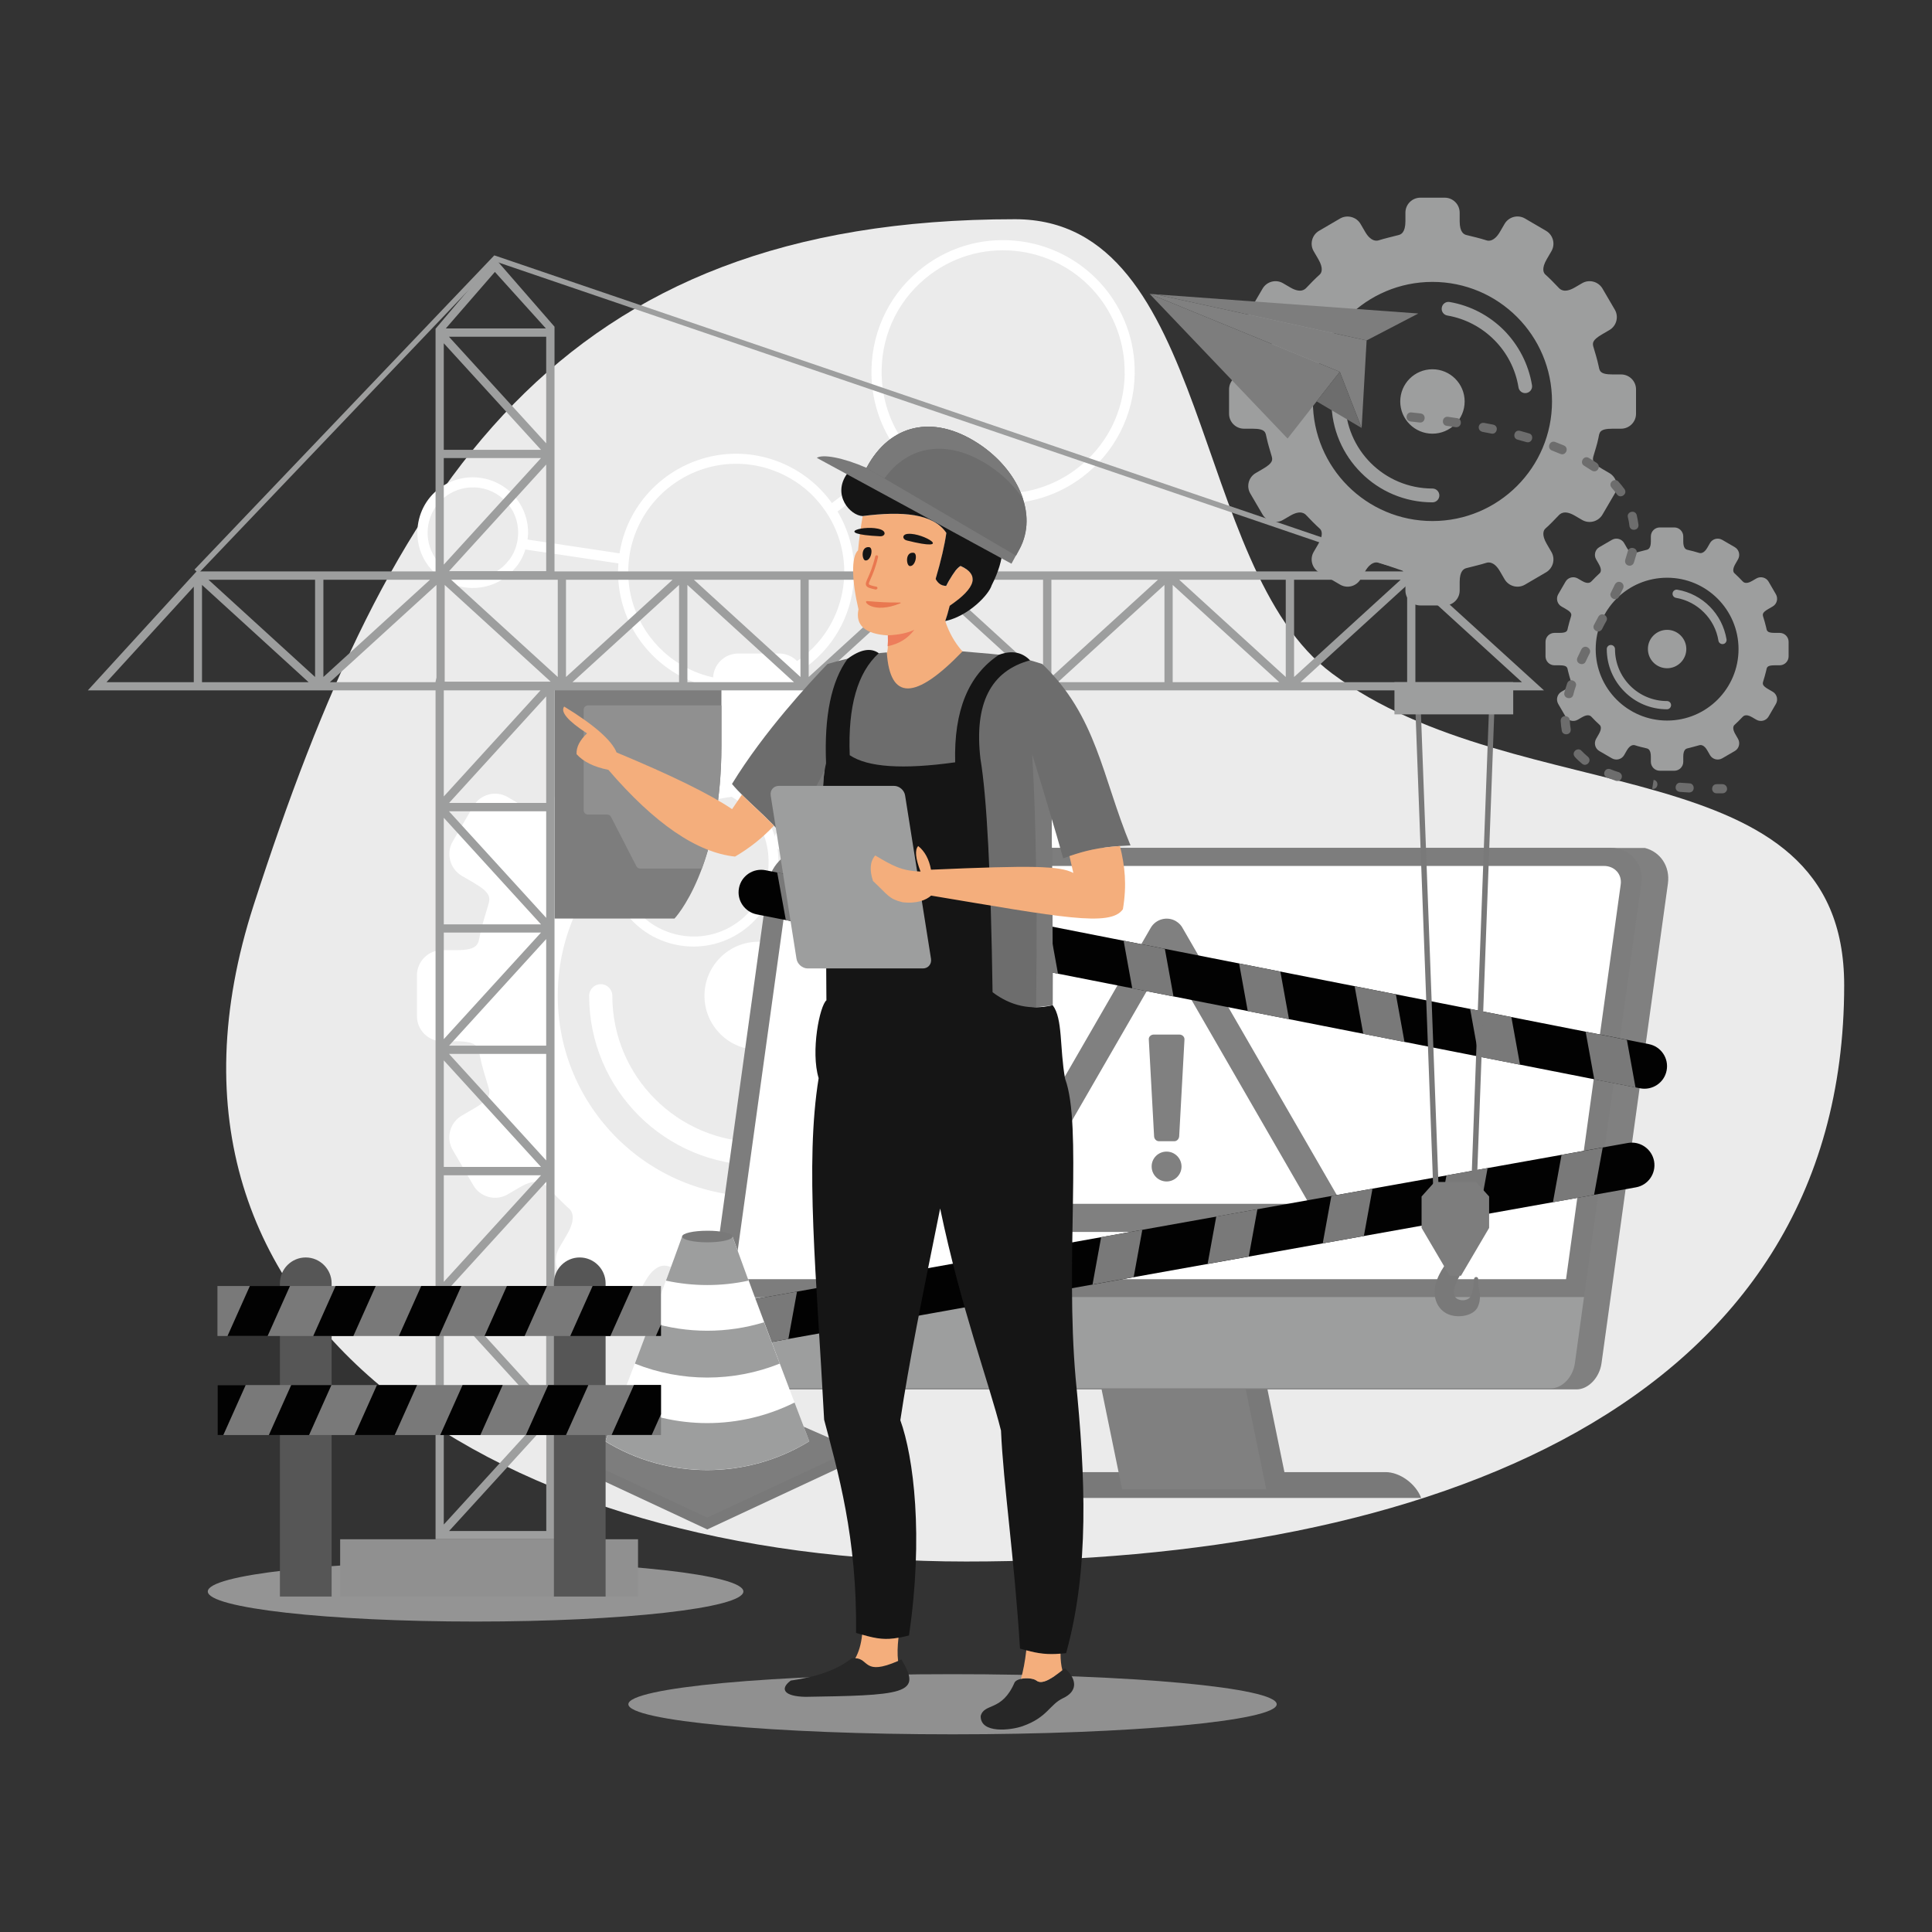
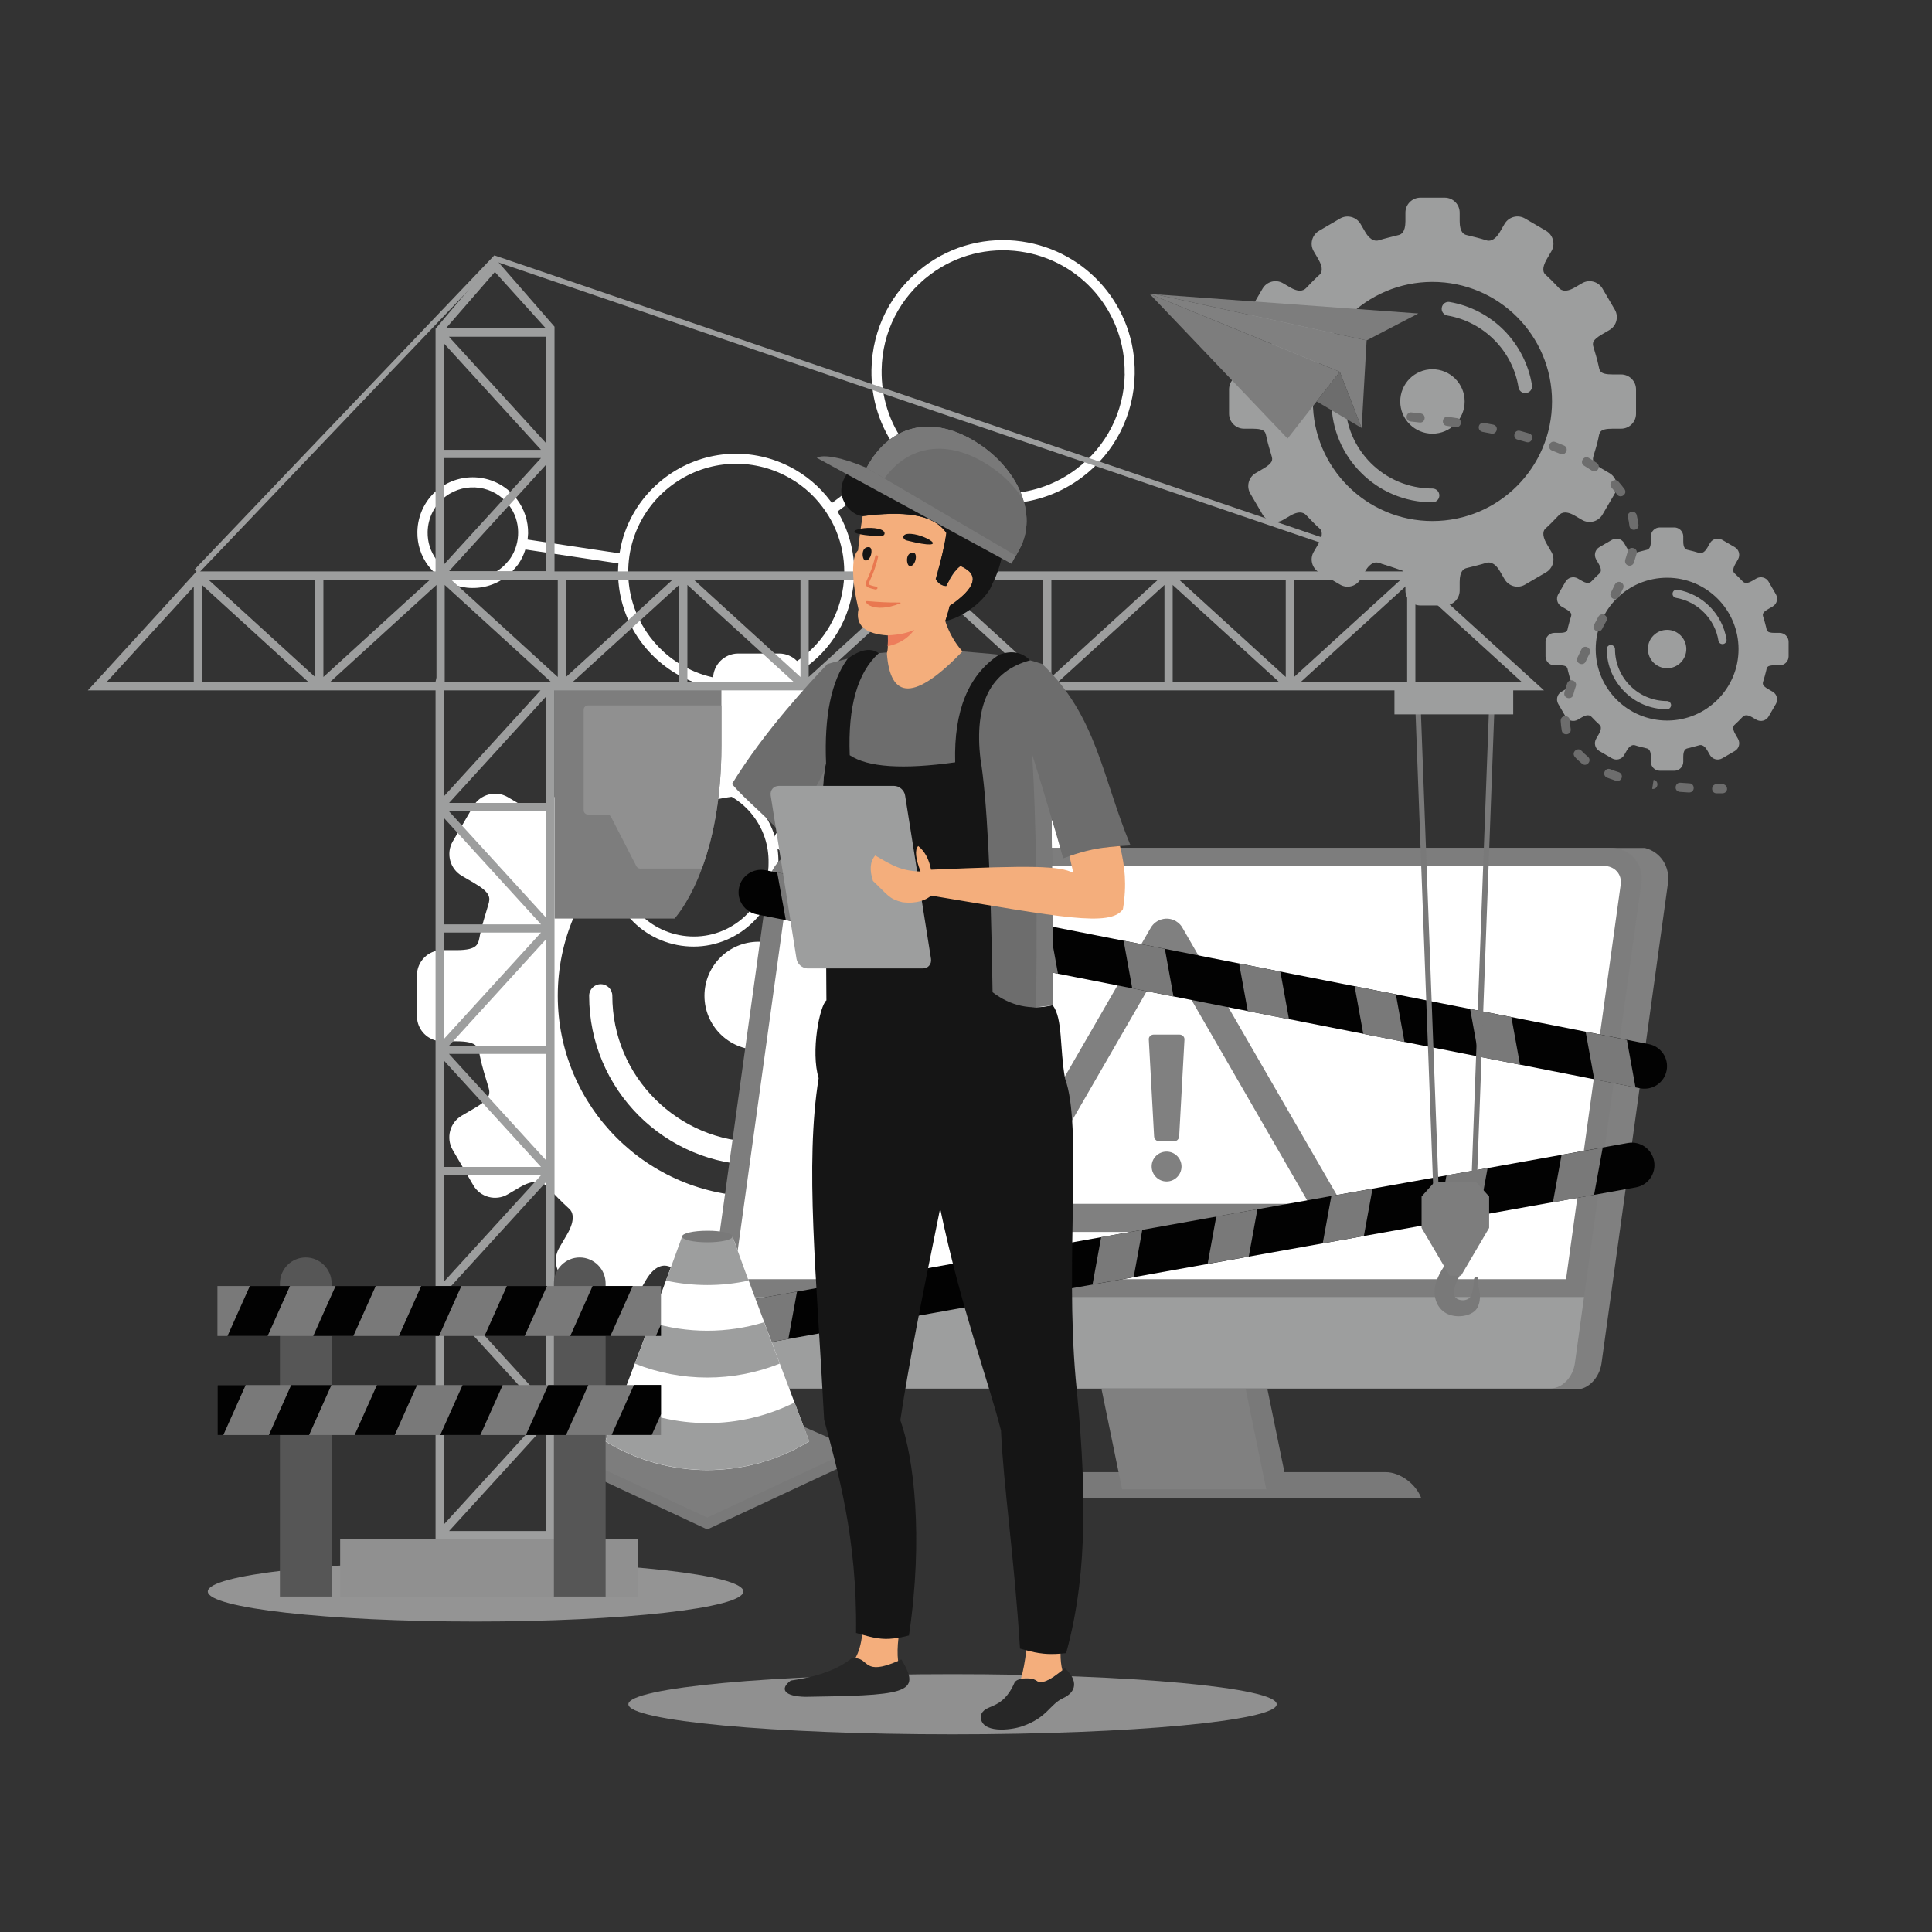
<svg xmlns="http://www.w3.org/2000/svg" width="500" height="500" viewBox="0 0 500 500" fill="none">
  <rect x="0" y="0" width="500" height="500" fill="#333333" stroke="none" />
  <g clip-path="url(#clip0_193_14717)">
-     <path fill-rule="evenodd" clip-rule="evenodd" d="M262.685 56.734C313.69 56.734 307.879 146.807 344.687 174.255C393.43 210.589 477.273 192.606 477.273 254.969C477.273 364.444 368.533 404.118 250.013 404.118C131.493 404.118 30.378 343.385 65.66 234.199C100.943 125.012 144.165 56.734 262.685 56.734Z" fill="#EBEBEB" />
    <path fill-rule="evenodd" clip-rule="evenodd" d="M417.172 139.708L413.912 141.601C412.808 142.232 412.44 143.652 413.071 144.756L413.78 145.992C414.622 147.438 414.254 148.121 413.991 148.358C413.255 149.015 412.597 149.699 411.914 150.409C411.703 150.619 411.099 151.329 409.442 150.356L408.312 149.699C407.208 149.068 405.788 149.436 405.157 150.54L403.264 153.8C402.633 154.905 403.001 156.324 404.105 156.955L405.236 157.613C406.787 158.506 406.761 158.98 406.55 159.637C406.287 160.531 405.998 161.451 405.788 162.371C405.604 163.212 405.683 163.791 403.579 163.791H402.291C401.029 163.791 399.978 164.816 399.978 166.104V169.864C399.978 171.126 401.003 172.178 402.291 172.178H403.579C405.683 172.178 405.604 172.782 405.788 173.597C405.998 174.544 406.287 175.438 406.55 176.332C406.761 176.989 406.787 177.462 405.236 178.356L404.105 179.013C403.001 179.644 402.633 181.064 403.264 182.168L405.157 185.428C405.788 186.533 407.208 186.901 408.312 186.27L409.442 185.612C411.099 184.64 411.73 185.35 411.914 185.56C412.597 186.27 413.255 186.953 413.991 187.611C414.254 187.847 414.622 188.504 413.78 189.977L413.071 191.212C412.44 192.317 412.808 193.736 413.912 194.367L417.172 196.26C418.276 196.891 419.696 196.523 420.327 195.419L421.037 194.183C421.904 192.711 422.746 192.764 423.114 192.869C424.139 193.211 425.112 193.421 426.19 193.684C426.584 193.789 427.241 194.078 427.241 195.84V197.154C427.241 198.416 428.267 199.468 429.555 199.468H433.315C434.577 199.468 435.628 198.442 435.628 197.154V195.84C435.628 194.078 436.286 193.789 436.68 193.684C437.758 193.395 438.704 193.184 439.756 192.869C440.124 192.764 440.965 192.685 441.833 194.183L442.543 195.419C443.174 196.523 444.593 196.891 445.698 196.26L448.958 194.367C450.062 193.736 450.43 192.317 449.799 191.212L449.089 189.977C448.248 188.531 448.616 187.847 448.879 187.611C449.615 186.953 450.272 186.27 450.956 185.56C451.166 185.35 451.771 184.64 453.427 185.612L454.558 186.27C455.662 186.901 457.082 186.533 457.713 185.428L459.606 182.168C460.237 181.064 459.869 179.644 458.764 179.013L457.634 178.356C456.083 177.462 456.109 176.989 456.319 176.332C456.582 175.438 456.871 174.518 457.082 173.597C457.266 172.756 457.187 172.178 459.29 172.178H460.578C461.84 172.178 462.892 171.152 462.892 169.864V166.104C462.892 164.843 461.867 163.791 460.578 163.791H459.29C457.187 163.791 457.266 163.186 457.082 162.371C456.871 161.425 456.582 160.531 456.319 159.637C456.109 158.98 456.083 158.506 457.634 157.613L458.764 156.955C459.869 156.324 460.237 154.905 459.606 153.8L457.713 150.54C457.082 149.436 455.662 149.068 454.558 149.699L453.427 150.356C451.771 151.329 451.14 150.619 450.956 150.409C450.272 149.699 449.615 149.015 448.879 148.358C448.616 148.121 448.248 147.464 449.089 145.992L449.799 144.756C450.43 143.652 450.062 142.232 448.958 141.601L445.698 139.708C444.593 139.077 443.174 139.445 442.543 140.55L441.833 141.785C440.965 143.258 440.124 143.205 439.756 143.1C438.704 142.758 437.758 142.548 436.68 142.285C436.286 142.18 435.628 141.89 435.628 140.129V138.814C435.628 137.552 434.577 136.501 433.315 136.501H429.555C428.293 136.501 427.241 137.526 427.241 138.814V140.129C427.241 141.89 426.584 142.18 426.19 142.285C425.112 142.574 424.165 142.784 423.114 143.1C422.746 143.205 421.904 143.284 421.037 141.785L420.327 140.55C419.696 139.445 418.276 139.077 417.172 139.708ZM431.448 163.002C434.182 163.002 436.417 165.237 436.417 167.971C436.417 170.705 434.182 172.94 431.448 172.94C428.687 172.94 426.479 170.705 426.479 167.971C426.453 165.237 428.687 163.002 431.448 163.002ZM415.831 167.971C415.831 167.393 416.304 166.92 416.883 166.92C417.461 166.92 417.961 167.393 417.961 167.971C417.961 171.678 419.459 175.043 421.904 177.489C424.349 179.934 427.715 181.432 431.422 181.432C432 181.432 432.473 181.905 432.473 182.484C432.473 183.062 432 183.562 431.422 183.562C427.11 183.562 423.219 181.827 420.406 178.987C417.593 176.174 415.831 172.283 415.831 167.971ZM446.828 165.474C446.907 166.052 446.513 166.604 445.934 166.683C445.356 166.762 444.804 166.367 444.725 165.789C444.278 162.976 442.937 160.452 440.992 158.506C439.072 156.561 436.548 155.194 433.735 154.72C433.157 154.615 432.763 154.063 432.868 153.485C432.973 152.906 433.525 152.512 434.103 152.617C437.363 153.169 440.282 154.747 442.516 157.008C444.751 159.269 446.276 162.187 446.828 165.474ZM431.448 149.515C441.649 149.515 449.931 157.797 449.931 167.997C449.931 178.198 441.649 186.48 431.448 186.48C421.247 186.48 412.965 178.198 412.965 167.997C412.965 157.77 421.221 149.515 431.448 149.515ZM346.817 56.55L341.375 59.731C339.535 60.809 338.904 63.175 339.981 65.016L341.191 67.093C342.611 69.538 341.98 70.642 341.559 71.036C340.35 72.114 339.219 73.297 338.089 74.48C337.747 74.822 336.695 76.005 333.935 74.401L332.042 73.297C330.201 72.219 327.835 72.85 326.757 74.691L323.576 80.133C322.498 81.973 323.129 84.339 324.969 85.417L326.862 86.522C329.465 88.02 329.386 88.809 329.071 89.913C328.624 91.438 328.124 92.937 327.809 94.514C327.52 95.907 327.651 96.906 324.102 96.906H321.946C319.816 96.906 318.081 98.642 318.081 100.771V107.081C318.081 109.211 319.816 110.946 321.946 110.946H324.102C327.651 110.946 327.493 111.945 327.809 113.338C328.151 114.916 328.624 116.414 329.071 117.939C329.412 119.044 329.465 119.806 326.862 121.331L324.969 122.435C323.129 123.513 322.498 125.879 323.576 127.72L326.757 133.162C327.835 135.002 330.201 135.633 332.042 134.555L333.935 133.451C336.695 131.847 337.773 133.03 338.089 133.372C339.219 134.555 340.35 135.738 341.559 136.816C342.006 137.211 342.611 138.315 341.191 140.76L339.981 142.837C338.904 144.677 339.535 147.044 341.375 148.121L346.817 151.303C348.658 152.381 351.024 151.75 352.102 149.909L353.311 147.832C354.757 145.361 356.177 145.44 356.781 145.65C358.517 146.202 360.12 146.57 361.934 147.017C362.592 147.175 363.722 147.675 363.722 150.619V152.828C363.722 154.957 365.457 156.692 367.587 156.692H373.897C376.026 156.692 377.762 154.957 377.762 152.828V150.619C377.762 147.675 378.892 147.175 379.549 147.017C381.337 146.544 382.941 146.202 384.703 145.65C385.307 145.466 386.727 145.361 388.173 147.832L389.382 149.909C390.46 151.75 392.826 152.381 394.667 151.303L400.109 148.121C401.949 147.044 402.58 144.677 401.502 142.837L400.293 140.76C398.873 138.315 399.504 137.211 399.925 136.816C401.134 135.738 402.265 134.555 403.395 133.372C403.737 133.03 404.789 131.847 407.549 133.451L409.442 134.555C411.283 135.633 413.649 135.002 414.727 133.162L417.908 127.72C418.986 125.879 418.355 123.513 416.515 122.435L414.622 121.331C412.019 119.806 412.098 119.044 412.413 117.939C412.86 116.414 413.36 114.916 413.675 113.338C413.964 111.945 413.833 110.946 417.382 110.946H419.538C421.668 110.946 423.403 109.211 423.403 107.081V100.771C423.403 98.642 421.668 96.906 419.538 96.906H417.382C413.833 96.906 413.991 95.907 413.675 94.514C413.333 92.937 412.86 91.438 412.413 89.913C412.071 88.809 412.019 88.046 414.622 86.522L416.515 85.417C418.355 84.339 418.986 81.973 417.908 80.133L414.727 74.691C413.649 72.85 411.283 72.219 409.442 73.297L407.549 74.401C404.789 76.005 403.711 74.822 403.395 74.48C402.265 73.297 401.134 72.114 399.925 71.036C399.478 70.642 398.873 69.538 400.293 67.093L401.502 65.016C402.58 63.175 401.949 60.809 400.109 59.731L394.667 56.55C392.826 55.472 390.46 56.103 389.382 57.943L388.173 60.02C386.727 62.492 385.307 62.413 384.703 62.202C382.967 61.65 381.364 61.282 379.549 60.835C378.892 60.678 377.762 60.178 377.762 57.233V55.025C377.762 52.895 376.026 51.16 373.897 51.16H367.587C365.457 51.16 363.722 52.895 363.722 55.025V57.233C363.722 60.178 362.592 60.678 361.934 60.835C360.147 61.309 358.543 61.65 356.781 62.202C356.177 62.386 354.757 62.492 353.311 60.02L352.102 57.943C351.024 56.129 348.658 55.498 346.817 56.55ZM370.716 95.566C375.317 95.566 379.05 99.299 379.05 103.9C379.05 108.501 375.317 112.234 370.716 112.234C366.115 112.234 362.381 108.501 362.381 103.9C362.381 99.299 366.088 95.566 370.716 95.566ZM344.582 103.9C344.582 102.927 345.371 102.112 346.37 102.112C347.343 102.112 348.158 102.901 348.158 103.9C348.158 110.131 350.682 115.757 354.757 119.832C358.832 123.907 364.485 126.431 370.716 126.431C371.688 126.431 372.503 127.22 372.503 128.219C372.503 129.192 371.715 130.007 370.716 130.007C363.512 130.007 356.965 127.089 352.259 122.356C347.527 117.65 344.582 111.104 344.582 103.9ZM396.481 99.693C396.639 100.666 395.981 101.56 395.009 101.718C394.036 101.876 393.142 101.218 392.984 100.245C392.222 95.513 389.987 91.28 386.753 88.02C383.519 84.76 379.313 82.473 374.58 81.658C373.608 81.5 372.95 80.58 373.134 79.607C373.292 78.634 374.212 77.977 375.185 78.161C380.654 79.108 385.518 81.737 389.277 85.522C392.984 89.308 395.587 94.225 396.481 99.693ZM370.716 72.955C387.805 72.955 401.66 86.811 401.66 103.9C401.66 120.989 387.805 134.844 370.716 134.844C353.627 134.844 339.771 120.989 339.771 103.9C339.771 86.811 353.627 72.955 370.716 72.955Z" fill="#9D9E9E" />
    <path fill-rule="evenodd" clip-rule="evenodd" d="M156.207 178.199L147.057 183.536C143.981 185.324 142.904 189.32 144.718 192.423L146.742 195.893C149.134 199.995 148.083 201.835 147.347 202.519C145.322 204.333 143.429 206.331 141.536 208.303C140.984 208.881 139.223 210.853 134.569 208.145L131.388 206.278C128.312 204.49 124.316 205.542 122.502 208.618L117.165 217.767C115.377 220.843 116.428 224.84 119.504 226.654L122.659 228.494C127.024 231.044 126.919 232.333 126.366 234.173C125.604 236.723 124.789 239.247 124.237 241.876C123.737 244.216 123.974 245.899 118.032 245.899H114.404C110.828 245.899 107.91 248.817 107.91 252.393V262.988C107.91 266.563 110.828 269.482 114.404 269.482H118.032C123.974 269.482 123.737 271.164 124.237 273.504C124.789 276.133 125.604 278.684 126.366 281.208C126.919 283.048 127.024 284.362 122.659 286.886L119.504 288.727C116.428 290.515 115.351 294.511 117.165 297.613L122.502 306.762C124.289 309.838 128.286 310.916 131.388 309.102L134.569 307.236C139.223 304.528 140.984 306.499 141.536 307.078C143.429 309.05 145.322 311.022 147.347 312.862C148.083 313.519 149.134 315.386 146.742 319.487L144.718 322.958C142.93 326.034 143.981 330.03 147.057 331.844L156.207 337.181C159.283 338.969 163.279 337.917 165.093 334.841L167.118 331.371C169.536 327.217 171.929 327.375 172.928 327.69C175.846 328.61 178.554 329.215 181.551 330.004C182.656 330.293 184.548 331.082 184.548 336.051V339.758C184.548 343.333 187.467 346.252 191.042 346.252H201.638C205.213 346.252 208.132 343.333 208.132 339.758V336.051C208.132 331.082 210.024 330.293 211.102 330.004C214.126 329.215 216.808 328.61 219.726 327.69C220.725 327.375 223.117 327.217 225.536 331.371L227.561 334.841C229.348 337.917 233.345 338.995 236.447 337.181L245.596 331.844C248.672 330.056 249.75 326.06 247.936 322.958L245.912 319.487C243.519 315.386 244.571 313.545 245.307 312.862C247.358 311.048 249.224 309.05 251.117 307.078C251.669 306.499 253.431 304.528 258.111 307.236L261.292 309.102C264.368 310.89 268.364 309.838 270.178 306.762L275.515 297.613C277.303 294.537 276.252 290.541 273.176 288.727L270.021 286.886C265.656 284.336 265.761 283.048 266.314 281.208C267.076 278.657 267.891 276.133 268.443 273.504C268.943 271.164 268.706 269.482 274.648 269.482H278.276C281.852 269.482 284.77 266.563 284.77 262.988V252.393C284.77 248.817 281.852 245.899 278.276 245.899H274.648C268.706 245.899 268.943 244.216 268.443 241.876C267.891 239.247 267.076 236.697 266.314 234.173C265.761 232.333 265.656 231.018 270.021 228.494L273.176 226.654C276.252 224.866 277.329 220.87 275.515 217.767L270.178 208.618C268.391 205.542 264.394 204.464 261.292 206.278L258.111 208.145C253.457 210.853 251.696 208.881 251.117 208.303C249.224 206.331 247.331 204.359 245.307 202.519C244.571 201.861 243.519 199.995 245.912 195.893L247.936 192.423C249.724 189.347 248.672 185.35 245.596 183.536L236.447 178.199C233.371 176.412 229.375 177.463 227.561 180.539L225.536 184.01C223.117 188.164 220.725 188.006 219.726 187.69C216.808 186.77 214.1 186.165 211.102 185.377C209.998 185.088 208.132 184.299 208.132 179.33V175.623C208.132 172.047 205.213 169.129 201.638 169.129H191.042C187.467 169.129 184.548 172.047 184.548 175.623V179.33C184.548 184.299 182.656 185.088 181.551 185.377C178.528 186.165 175.846 186.77 172.928 187.69C171.929 188.006 169.536 188.164 167.118 184.01L165.093 180.539C163.279 177.463 159.283 176.412 156.207 178.199ZM196.301 243.717C204.03 243.717 210.287 249.974 210.287 257.703C210.287 265.433 204.03 271.69 196.301 271.69C188.571 271.69 182.314 265.433 182.314 257.703C182.314 249.974 188.571 243.717 196.301 243.717ZM152.473 257.703C152.473 256.047 153.814 254.706 155.471 254.706C157.127 254.706 158.468 256.047 158.468 257.703C158.468 268.167 162.701 277.632 169.563 284.468C176.425 291.33 185.889 295.562 196.327 295.562C197.983 295.562 199.324 296.903 199.324 298.56C199.324 300.216 197.983 301.557 196.327 301.557C184.233 301.557 173.27 296.64 165.33 288.727C157.364 280.761 152.473 269.797 152.473 257.703ZM239.576 250.631C239.838 252.261 238.734 253.786 237.104 254.049C235.474 254.312 233.949 253.208 233.686 251.578C232.398 243.638 228.639 236.539 223.223 231.071C217.807 225.602 210.734 221.764 202.794 220.396C201.164 220.107 200.06 218.582 200.349 216.952C200.639 215.322 202.163 214.244 203.794 214.507C212.969 216.085 221.172 220.528 227.429 226.864C233.713 233.2 238.077 241.429 239.576 250.631ZM196.301 205.752C224.984 205.752 248.252 229.02 248.252 257.703C248.252 286.387 224.984 309.654 196.301 309.654C167.617 309.654 144.35 286.387 144.35 257.703C144.35 229.02 167.617 205.752 196.301 205.752Z" fill="white" />
    <path fill-rule="evenodd" clip-rule="evenodd" d="M191.174 238.485C187.02 241.614 181.893 242.902 176.767 242.166C171.64 241.43 167.092 238.748 163.963 234.594C161.36 231.124 160.046 226.996 160.098 222.632C160.203 216.558 163.043 211.011 167.854 207.409C176.425 200.994 188.624 202.729 195.039 211.3C197.615 214.744 198.956 218.846 198.904 223.184C199.009 229.099 195.854 234.988 191.174 238.485ZM112.985 144.889C111.434 142.812 110.619 140.314 110.671 137.659C110.75 134.005 112.459 130.639 115.351 128.457C120.557 124.592 127.918 125.644 131.783 130.823C134.806 134.82 134.859 140.525 131.993 144.626C131.126 145.678 130.547 146.414 129.417 147.255C124.526 150.91 117.559 150.174 113.511 145.52L112.985 144.889ZM136.541 139.631L136.673 138.08C136.725 134.898 135.726 131.796 133.807 129.246C129.075 122.936 120.083 121.648 113.721 126.38C110.172 129.036 108.095 133.163 108.016 137.633C107.963 140.84 108.936 143.89 110.855 146.44L111.539 147.255C116.429 152.908 124.947 153.802 130.915 149.332C132.282 148.333 133.018 147.387 134.044 146.125C134.911 144.915 135.542 143.601 135.963 142.207L160.046 145.809C159.94 147.124 159.914 148.359 159.993 149.674C160.571 160.585 166.96 170.286 176.635 175.255C179.343 176.622 182.235 177.569 185.232 178.068L181.841 201.073C176.478 200.468 170.904 201.835 166.25 205.306C160.782 209.407 157.574 215.717 157.443 222.579C157.364 227.522 158.889 232.202 161.807 236.145C165.33 240.851 170.483 243.901 176.32 244.742C182.13 245.584 187.94 244.085 192.646 240.562C198.115 236.461 201.323 230.177 201.454 223.289C201.533 218.346 200.034 213.666 197.09 209.749C193.83 205.437 189.308 202.65 184.417 201.52L187.809 178.436C190.491 178.673 193.225 178.568 195.907 178.095C200.534 177.28 205.003 175.334 208.815 172.468C216.414 166.789 220.883 158.061 221.067 148.465C221.225 142.917 219.595 137.107 216.755 132.375L234.37 119.15C236.789 121.832 239.55 124.067 242.678 125.802C254.483 132.585 269.153 131.691 280.038 123.514C288.504 117.178 293.473 107.424 293.657 96.803V96.75C293.946 79.582 281.458 64.938 264.421 62.493C255.403 61.205 246.438 63.492 239.155 68.961C230.69 75.323 225.721 85.051 225.537 95.699C225.405 103.297 227.745 110.606 232.32 116.679L232.688 117.126L215.283 130.192L214.941 129.693C212.076 125.881 208.474 122.857 204.267 120.728C193.83 115.469 181.552 116.547 172.166 123.567C167.407 127.143 163.805 131.98 161.781 137.554C161.097 139.394 160.65 141.287 160.335 143.206L136.541 139.631ZM207.291 170.365C203.794 172.994 199.719 174.756 195.486 175.518C189.492 176.596 183.234 175.676 177.871 172.915C169.011 168.42 163.148 159.454 162.622 149.516C162.57 148.859 162.596 148.202 162.596 147.544V147.229C162.675 144.179 163.253 141.235 164.278 138.421C166.145 133.321 169.432 128.904 173.77 125.644C182.34 119.229 193.567 118.23 203.11 123.041C206.975 124.987 210.261 127.721 212.891 131.244C222.145 143.496 219.7 161.084 207.291 170.365ZM291.08 96.75C290.922 106.583 286.321 115.575 278.487 121.437C268.443 128.983 254.904 129.798 243.967 123.541C240.26 121.438 237.052 118.624 234.423 115.128C230.19 109.475 228.061 102.771 228.166 95.725C228.323 85.918 232.898 76.927 240.733 71.064C247.463 66.016 255.745 63.913 264.079 65.096C279.801 67.357 291.317 80.871 291.054 96.75H291.08Z" fill="white" />
    <path fill-rule="evenodd" clip-rule="evenodd" d="M123.08 404.092C161.36 404.092 192.384 407.588 192.384 411.874C192.384 416.159 161.36 419.656 123.08 419.656C84.801 419.656 53.777 416.159 53.777 411.874C53.777 407.562 84.801 404.092 123.08 404.092Z" fill="#949494" />
    <path fill-rule="evenodd" clip-rule="evenodd" d="M246.517 433.275C292.841 433.275 330.411 436.772 330.411 441.058C330.411 445.343 292.841 448.84 246.517 448.84C200.192 448.84 162.622 445.343 162.622 441.058C162.622 436.772 200.166 433.275 246.517 433.275Z" fill="#909090" />
    <path fill-rule="evenodd" clip-rule="evenodd" d="M268.837 380.983H295.102L279.985 307.289H317.292L332.409 380.983H358.595C362.275 380.983 366.403 383.98 367.797 387.661H264.657C263.29 383.98 265.156 380.983 268.837 380.983Z" fill="#797979" />
    <path fill-rule="evenodd" clip-rule="evenodd" d="M188.203 352.85L190.57 335.708L205.398 228.651C206.108 223.577 210.787 219.449 215.888 219.449H381.942H423.455H425.69C429.686 220.448 432.263 224.208 431.658 228.651L414.464 352.85C413.938 356.557 411.046 359.58 407.996 359.58H192.541L192.568 359.317C189.676 359.317 187.704 356.425 188.203 352.85Z" fill="#808080" />
    <path fill-rule="evenodd" clip-rule="evenodd" d="M290.396 385.426H327.703L311.665 307.289H274.358L290.396 385.426Z" fill="#808080" />
    <path fill-rule="evenodd" clip-rule="evenodd" d="M183.943 335.683L198.772 228.626C199.481 223.552 204.161 219.424 209.262 219.424H416.829C421.903 219.424 425.479 223.552 424.769 228.626L409.941 335.683H183.943Z" fill="#7D7D7D" />
    <path fill-rule="evenodd" clip-rule="evenodd" d="M409.941 335.682L407.575 352.823C407.075 356.399 404.315 359.291 401.423 359.291H185.942C183.023 359.291 181.078 356.399 181.577 352.823L183.943 335.682H409.941Z" fill="#9D9E9E" />
    <path fill-rule="evenodd" clip-rule="evenodd" d="M189.886 331.055L204.03 228.941C204.398 226.259 206.949 224.104 209.735 224.104H415.095C417.881 224.104 419.827 226.286 419.433 228.941L405.288 331.055H189.886Z" fill="white" />
    <path fill-rule="evenodd" clip-rule="evenodd" d="M306.171 240.377L347.369 311.705C348.683 313.966 347.894 316.884 345.607 318.172C344.871 318.593 344.056 318.803 343.241 318.803V318.83H260.582C257.953 318.83 255.823 316.7 255.823 314.071C255.823 313.098 256.112 312.178 256.638 311.416L297.81 240.114C299.125 237.853 302.043 237.065 304.304 238.379C305.145 238.879 305.776 239.562 306.171 240.377Z" fill="#808080" />
    <path fill-rule="evenodd" clip-rule="evenodd" d="M301.912 247.607L264.999 311.547H335.932V311.495L338.798 311.521L301.912 247.607Z" fill="white" />
    <path fill-rule="evenodd" clip-rule="evenodd" d="M298.572 267.746H305.25C305.96 267.746 306.591 268.325 306.539 269.034L305.171 294.063C305.119 294.773 304.593 295.352 303.883 295.352H299.966C299.256 295.352 298.704 294.773 298.678 294.063L297.31 269.034C297.232 268.325 297.863 267.746 298.572 267.746ZM301.911 298.033C304.041 298.033 305.776 299.769 305.776 301.898C305.776 304.028 304.041 305.763 301.911 305.763C299.782 305.763 298.047 304.028 298.047 301.898C298.02 299.769 299.755 298.033 301.911 298.033Z" fill="#808080" />
    <path fill-rule="evenodd" clip-rule="evenodd" d="M195.854 236.644C192.699 236.013 190.622 232.963 191.253 229.808C191.857 226.653 194.933 224.603 198.088 225.207L426.715 270.217C429.87 270.822 431.947 273.898 431.316 277.053C430.711 280.208 427.635 282.259 424.48 281.654L195.854 236.644Z" fill="#020202" />
    <path fill-rule="evenodd" clip-rule="evenodd" d="M201.138 225.785L211.812 227.888L214.047 240.219L203.372 238.116L201.138 225.785ZM231.031 231.674L241.705 233.778L243.939 246.108L233.265 244.005L231.031 231.674ZM260.897 237.564L271.571 239.667L273.806 251.997L263.132 249.894L260.897 237.564ZM290.79 243.453L301.464 245.556L303.699 257.887L293.025 255.783L290.79 243.453ZM320.683 249.342L331.357 251.445L333.592 263.776L322.918 261.672L320.683 249.342ZM350.576 255.231L361.25 257.334L363.485 269.665L352.811 267.562L350.576 255.231ZM380.469 261.12L391.143 263.224L393.378 275.554L382.703 273.451L380.469 261.12ZM410.362 267.009L421.036 269.113L423.271 281.443L412.596 279.34L410.362 267.009Z" fill="#797979" />
    <path fill-rule="evenodd" clip-rule="evenodd" d="M183.182 350.248C180 350.826 176.977 348.696 176.398 345.542C175.82 342.36 177.95 339.337 181.131 338.758L421.299 295.799C424.481 295.247 427.504 297.35 428.082 300.531C428.635 303.712 426.531 306.736 423.35 307.288L183.182 350.248Z" fill="#020202" />
    <path fill-rule="evenodd" clip-rule="evenodd" d="M195.617 336.156L206.264 334.263L204.03 346.515L193.382 348.408L195.617 336.156ZM225.404 330.845L236.052 328.926L233.817 341.178L223.17 343.071L225.404 330.845ZM255.192 325.508L265.84 323.615L263.605 335.867L252.957 337.76L255.192 325.508ZM284.98 320.171L295.628 318.278L293.393 330.53L282.745 332.423L284.98 320.171ZM314.767 314.834L325.415 312.941L323.181 325.193L312.533 327.086L314.767 314.834ZM344.555 309.523L355.203 307.63L352.968 319.882L342.32 321.775L344.555 309.523ZM374.343 304.186L384.991 302.293L382.756 314.545L372.108 316.438L374.343 304.186ZM404.131 298.875L414.779 296.982L412.544 309.234L401.896 311.153L404.131 298.875Z" fill="#797979" />
    <path fill-rule="evenodd" clip-rule="evenodd" d="M221.146 378.038V374.988H144.98V378.038L183.05 395.811L221.146 378.038Z" fill="#797979" />
    <path fill-rule="evenodd" clip-rule="evenodd" d="M221.146 374.987L183.05 358.318L144.98 374.987L183.05 392.76L221.146 374.987Z" fill="#7D7D7D" />
    <path fill-rule="evenodd" clip-rule="evenodd" d="M189.57 320.014C187.414 320.303 185.232 320.434 183.049 320.434C180.867 320.434 178.711 320.303 176.529 320.014C169.588 339.127 162.805 356.795 156.627 373.016C164.725 377.985 173.874 380.457 183.023 380.457C192.172 380.457 201.322 377.985 209.419 373.016C203.294 356.769 196.51 339.101 189.57 320.014Z" fill="white" />
    <path fill-rule="evenodd" clip-rule="evenodd" d="M156.653 372.99C164.751 377.959 173.9 380.43 183.049 380.43C192.199 380.43 201.348 377.959 209.446 372.99C208.21 369.704 206.922 366.365 205.633 362.973C191.41 370.072 174.663 370.072 160.466 362.973C159.177 366.365 157.915 369.704 156.653 372.99ZM164.304 352.904C176.319 357.715 189.78 357.715 201.795 352.904C200.454 349.381 199.113 345.831 197.746 342.203C188.176 345.122 177.923 345.122 168.327 342.203C166.986 345.805 165.645 349.381 164.304 352.904ZM189.57 320.014C187.414 320.303 185.232 320.434 183.049 320.434C180.867 320.434 178.711 320.303 176.529 320.014C175.136 323.878 173.742 327.691 172.349 331.424C179.395 332.949 186.704 332.949 193.724 331.424C192.357 327.664 190.963 323.878 189.57 320.014Z" fill="#9D9E9E" />
    <path fill-rule="evenodd" clip-rule="evenodd" d="M189.57 320.013C189.57 320.854 186.651 321.512 183.049 321.512C179.448 321.512 176.529 320.828 176.529 320.013C176.529 319.172 179.448 318.514 183.049 318.514C186.651 318.488 189.57 319.172 189.57 320.013Z" fill="#797979" />
    <path fill-rule="evenodd" clip-rule="evenodd" d="M174.558 237.722H143.509V178.436H186.705V192.896C186.705 225.023 174.558 237.722 174.558 237.722Z" fill="#7D7D7D" />
    <path fill-rule="evenodd" clip-rule="evenodd" d="M186.704 192.895V182.562H152.184C151.553 182.562 151.054 183.062 151.054 183.667V209.695C151.054 210.3 151.553 210.799 152.184 210.799H157.127C157.548 210.799 157.942 211.036 158.126 211.404L164.699 224.181C164.883 224.549 165.277 224.786 165.698 224.786H181.63C184.312 217.608 186.704 207.171 186.704 192.895Z" fill="#909090" />
    <path fill-rule="evenodd" clip-rule="evenodd" d="M115.377 84.997H141.274L128.076 70.379L115.377 84.997ZM141.353 114.732V87.153H116.192L141.353 114.732ZM114.851 116.415V88.836L140.012 116.415H114.851ZM114.851 146.124L140.012 118.545H114.851V146.124ZM116.218 147.807L141.353 120.227V147.807H116.218ZM332.751 175.202V150.041H305.172L332.751 175.202ZM207.159 175.202V150.041H179.58L207.159 175.202ZM81.541 175.202V150.041H53.961L81.541 175.202ZM83.696 175.202L111.276 150.041H83.696V175.202ZM146.479 175.202L174.059 150.041H146.479V175.202ZM209.289 175.202L236.868 150.041H209.289V175.202ZM272.098 175.202L299.677 150.041H272.098V175.202ZM334.907 175.202L362.486 150.041H334.907V175.202ZM144.35 175.202V150.041H116.771L144.35 175.202ZM269.942 175.202V150.041H242.389L269.942 175.202ZM115.088 176.411V151.382L142.509 176.411H115.088ZM27.565 176.543H50.149V151.829L27.565 176.543ZM52.279 176.543V151.382L79.858 176.543H52.279ZM85.379 176.543L112.958 151.382V175.36L112.722 176.411V176.543H85.379ZM148.162 176.543L175.741 151.382V176.543H148.162ZM177.897 176.543V151.382L205.476 176.543H177.897ZM210.971 176.543L238.551 151.382V176.543H210.971ZM240.706 176.543V151.382L268.286 176.543H240.706ZM273.781 176.543L301.36 151.382V176.543H273.781ZM303.489 176.543V151.382L331.069 176.543H303.489ZM336.59 176.543L364.169 151.382V176.543H336.59ZM366.299 176.543H393.878L366.299 151.382V176.543ZM114.851 206.12L139.88 178.672H114.851V206.12ZM116.218 207.803L141.353 180.223V207.803H116.218ZM141.353 237.538V209.959H116.192L141.353 237.538ZM114.851 239.22V211.641L140.012 239.22H114.851ZM114.851 268.929L140.012 241.35H114.851V268.929ZM116.218 270.612L141.353 243.033V270.612H116.218ZM141.353 300.321V272.742H116.192L141.353 300.321ZM114.851 302.003V274.424L140.012 302.003H114.851ZM114.851 331.739L140.012 304.159H114.851V331.739ZM116.218 333.421L141.379 305.842V333.421H116.218ZM141.353 363.13V335.551H116.192L141.353 363.13ZM114.851 364.813V337.233L140.012 364.813H114.851ZM114.851 394.548L140.012 366.969H114.851V394.548ZM116.218 396.23L141.379 368.651V396.23H116.218ZM112.722 398.36V178.672H22.727L50.859 147.885H112.722V85.076L128.128 66.883L143.508 84.55V147.885H365.746L399.583 178.672H143.508V398.36H112.722Z" fill="#9D9E9E" />
    <path fill-rule="evenodd" clip-rule="evenodd" d="M370.952 308.471L366.114 178.462L367.508 178.383L372.345 308.418L370.952 308.471Z" fill="#797979" />
    <path fill-rule="evenodd" clip-rule="evenodd" d="M382.126 308.471L380.706 308.418L385.544 178.383L386.937 178.462L382.126 308.471Z" fill="#797979" />
    <path fill-rule="evenodd" clip-rule="evenodd" d="M365.536 148.569L128.312 67.698L51.358 148.385L50.333 147.412L127.918 66.094L128.338 66.225L365.983 147.228L365.536 148.569Z" fill="#9D9E9E" />
    <path d="M391.617 176.543H360.883V184.877H391.617V176.543Z" fill="#9D9E9E" />
    <path d="M165.119 398.359H88.034V413.161H165.119V398.359Z" fill="#909090" />
    <path fill-rule="evenodd" clip-rule="evenodd" d="M374.528 326.639C374.528 326.639 371.636 330.109 371.294 333.685C371.031 336.393 372.319 339.364 375.29 340.31C377.841 341.125 381.311 340.415 382.363 338.391C383.546 336.077 382.783 333.816 382.652 332.949C382.494 332.107 382.547 331.581 382.547 330.977C382.547 330.372 381.521 330.241 381.469 331.108C381.416 331.844 381.258 334.421 380.549 335.578C379.734 336.918 376.92 336.787 376.395 335.288C375.737 333.395 377.788 330.162 377.788 330.162L374.528 326.639Z" fill="#797979" />
    <path fill-rule="evenodd" clip-rule="evenodd" d="M381.994 305.895H376.631H371.268L367.902 309.654V317.778L375.185 330.161H376.631H378.103L385.386 317.778V309.654L381.994 305.895Z" fill="#7D7D7D" />
    <path fill-rule="evenodd" clip-rule="evenodd" d="M79.121 325.43C82.802 325.43 85.826 328.453 85.826 332.134V413.189H72.443V332.134C72.443 328.427 75.441 325.43 79.121 325.43ZM150.028 325.43C153.709 325.43 156.732 328.453 156.732 332.134V413.189H143.35V332.134C143.35 328.427 146.347 325.43 150.028 325.43Z" fill="#565656" />
    <path fill-rule="evenodd" clip-rule="evenodd" d="M56.274 332.818H171.061V345.754H56.274V332.818ZM56.274 358.452H171.061V371.387H56.274V358.452Z" fill="#797979" />
    <path fill-rule="evenodd" clip-rule="evenodd" d="M64.661 332.818H75.046L69.262 345.754H58.877L64.661 332.818ZM86.851 332.818H97.236L91.452 345.754H81.067L86.851 332.818ZM109.014 332.818H119.399L113.615 345.754H103.23L109.014 332.818ZM131.178 332.818H141.562L135.778 345.754H125.394L131.178 332.818ZM153.367 332.818H163.752L157.968 345.754H147.583L153.367 332.818ZM171.061 342.783V345.727H169.746L171.061 342.783ZM63.583 358.452L57.799 371.387H56.274V358.452H63.583ZM171.061 365.998L168.669 371.361H158.284L164.068 358.426H171.061V365.998ZM152.263 358.452L146.479 371.387H136.094L141.878 358.452H152.263ZM130.1 358.452L124.316 371.387H113.931L119.715 358.452H130.1ZM107.936 358.452L102.152 371.387H91.767L97.551 358.452H107.936ZM85.773 358.452L79.989 371.387H69.578L75.362 358.452H85.773Z" fill="#020202" />
    <path fill-rule="evenodd" clip-rule="evenodd" d="M252.196 170.155C250.408 170.286 248.699 168.183 248.226 167.552C246.333 165.159 245.124 162.346 244.651 160.769C245.019 159.717 245.413 158.402 245.807 156.799C252.643 152.145 253.59 148.727 248.621 146.493C247.622 147.045 246.386 148.78 244.887 151.672C243.704 151.619 242.81 151.015 242.179 149.858C243.599 144.968 244.519 140.998 244.94 137.948C241.575 132.926 233.687 132.217 223.25 133.584C222.776 136.371 222.356 139.315 222.067 142.418C220.226 144.126 220.463 150.41 222.172 157.693C221.33 161.82 223.881 164.081 229.822 164.449C229.875 165.448 229.796 166.605 229.77 167.289C229.744 167.92 229.744 169.155 229.06 169.366L227.956 169.629C228.035 184.352 235.607 187.191 252.196 170.155Z" fill="#F4AE7C" />
    <path fill-rule="evenodd" clip-rule="evenodd" d="M223.223 133.558C233.661 132.217 241.548 132.927 244.913 137.922C244.493 140.972 243.572 144.942 242.153 149.832C242.757 150.989 243.651 151.593 244.861 151.646C246.333 148.754 247.595 147.019 248.594 146.467C253.563 148.701 252.617 152.119 245.781 156.773C245.387 158.377 244.992 159.691 244.624 160.743C250.776 159.376 255.929 153.855 256.639 151.488C263.817 137.344 255.824 131.376 251.539 129.194C249.646 115.18 229.48 129.246 219.28 122.516C215.231 128.116 220.068 133.426 223.223 133.558Z" fill="#151515" />
    <path fill-rule="evenodd" clip-rule="evenodd" d="M236.631 162.979C234.975 163.794 232.688 164.293 229.769 164.425C229.822 165.397 229.796 166.528 229.717 167.238C232.661 166.659 234.949 165.24 236.631 162.979Z" fill="#ED7D5B" />
    <path fill-rule="evenodd" clip-rule="evenodd" d="M264.632 446.737C271.125 444.45 271.625 441.111 275.122 439.481C278.645 437.851 279.039 434.906 275.595 431.725C273.045 433.75 269.89 436.247 268.233 434.933C267.129 434.039 263.343 434.118 262.581 435.406C259.294 443.057 254.72 440.638 253.8 444.108C253.721 448.762 261.661 447.789 264.632 446.737ZM208.474 439.139C219.884 438.955 228.429 438.824 232.372 437.562C236.632 436.221 235.738 433.618 233.293 429.464C222.54 434.407 225.405 428.439 220.357 429.201C216.834 432.041 211.576 433.96 204.635 434.933C201.717 437.115 202.9 439.034 208.474 439.139Z" fill="#272727" />
    <path fill-rule="evenodd" clip-rule="evenodd" d="M214.153 171.838C219.858 170.182 224.959 169.183 229.507 168.841C230.322 181.356 236.868 181.277 249.094 168.578C260.872 169.577 263.186 169.709 269.732 171.838C283.877 185.352 285.191 200.969 292.579 218.794C284.376 219.162 280.722 220.135 275.148 222.133C273.965 217.847 272.94 214.43 272.151 211.801C272.388 235.305 272.466 251.421 272.414 260.123C239.629 264.277 220.121 263.83 213.89 258.809C213.759 237.908 213.601 221.37 213.364 209.171C210.13 212.984 207.133 215.955 204.346 218.058C197.695 210.433 193.199 207.384 189.439 202.888C197.8 189.217 209.736 176.465 214.153 171.838Z" fill="#6D6D6D" />
-     <path fill-rule="evenodd" clip-rule="evenodd" d="M159.572 194.737C173.796 200.653 183.76 205.543 189.465 209.407L191.989 205.674C194.355 208.04 197.037 210.354 200.297 213.693C197.274 216.874 194.014 219.477 190.228 221.685C180.342 220.634 169.405 213.141 157.443 199.233C153.71 198.497 150.975 197.13 149.214 195.184C149.109 193.396 150.029 191.582 151.922 189.794C146.953 186.561 144.981 184.247 146.006 182.854C153.788 187.612 158.31 191.582 159.572 194.737Z" fill="#F4AE7C" />
    <path fill-rule="evenodd" clip-rule="evenodd" d="M213.574 221.685C213.732 234.463 213.837 246.846 213.916 258.835C212.128 260.228 209.762 272.138 211.865 279.026C208.263 301.268 211.34 330.188 213.285 367.417C216.755 380.536 221.882 397.993 221.54 422.601C227.587 424.442 229.77 424.652 235.238 423.259C239.05 397.599 236.447 377.039 233.003 367.548C235.212 352.878 238.498 336.446 243.309 312.758C248.699 338.575 255.929 357.741 259.058 370.23C259.662 384.164 262.502 402.988 263.974 426.65C268.47 427.991 271.257 428.385 275.91 427.833C281.957 406.064 280.932 382.376 278.382 356.769C275.647 325.982 280.143 291.225 275.647 279.184C274.201 271.165 275.095 263.646 272.44 260.149C266.761 261.464 261.582 260.36 256.876 256.784C256.429 226.444 255.403 206.331 253.747 196.446C252.064 182.17 256.35 173.652 266.577 170.891C264.474 168.735 261.792 168.262 258.558 169.445C250.618 174.677 246.832 183.958 247.2 197.287C233.661 199.18 224.564 198.576 219.91 195.447C219.411 182.854 221.909 174.046 227.43 169.051C225.353 167.552 222.645 168.052 219.358 170.497C215.125 176.307 213.285 185.325 213.785 197.55C212.68 201.941 212.628 209.986 213.574 221.685Z" fill="#151515" />
    <path fill-rule="evenodd" clip-rule="evenodd" d="M268.259 236.25C269.705 236.461 271.072 236.671 272.387 236.829C272.466 247.214 272.466 254.97 272.44 260.123C270.994 260.307 269.548 260.491 268.154 260.648C268.259 251.972 268.286 243.848 268.259 236.25ZM202.032 215.48C206.028 212.168 209.814 206.752 213.416 199.285C213.022 201.888 212.838 205.358 212.943 209.723C209.867 213.272 207.028 216.059 204.372 218.057C203.557 217.137 202.768 216.269 202.032 215.48ZM267.129 195.236C268.89 200.889 270.573 206.41 272.15 211.8C272.203 216.348 272.229 220.607 272.256 224.603C271.099 224.498 269.732 224.419 268.128 224.393C267.97 213.351 267.628 203.623 267.129 195.236Z" fill="#797979" />
    <path fill-rule="evenodd" clip-rule="evenodd" d="M231.373 203.387H201.559C200.192 203.387 199.246 204.517 199.456 205.884L206.134 248.134C206.344 249.501 207.659 250.632 209.026 250.632H238.84C240.207 250.632 241.154 249.501 240.943 248.134L234.239 205.858C234.029 204.491 232.74 203.387 231.373 203.387Z" fill="#9D9E9E" />
    <path fill-rule="evenodd" clip-rule="evenodd" d="M289.845 218.951C291.133 224.183 291.659 228.968 290.607 235.304C287.399 239.984 274.412 237.355 240.97 231.781C239.76 232.885 237.289 233.963 233.529 233.49C230.032 232.623 229.875 231.702 225.931 227.995C224.985 225.103 225.169 222.921 226.509 221.396C230.926 223.999 233.24 225.392 238.235 225.55C236.921 222.132 236.71 219.95 237.631 218.951C239.34 220.318 240.444 222.369 240.943 225.077C267.313 223.92 274.254 224.078 277.777 225.918C277.409 224.262 277.067 222.816 276.778 221.554C280.879 220.161 284.218 219.346 289.845 218.951ZM232.53 423.837C232.267 426.072 232.215 428.096 232.425 429.858C223.433 433.775 224.958 429.253 221.356 429.148C222.25 427.57 222.855 425.52 223.118 423.048C227.035 424.179 229.244 424.442 232.53 423.837ZM274.464 427.965C274.464 429.595 274.622 431.015 274.938 432.25C272.545 434.143 269.758 436.141 268.233 434.932C267.497 434.354 265.604 434.169 264.211 434.485C264.789 432.513 265.262 430.068 265.604 427.097C268.759 427.965 271.178 428.254 274.464 427.965Z" fill="#F4AE7C" />
    <path fill-rule="evenodd" clip-rule="evenodd" d="M253.221 114.813C241.284 106.978 230.295 110.054 224.432 120.755L224.248 121.07C218.017 118.362 212.838 117.495 211.392 118.494L236.894 132.349L261.765 145.889L263.79 142.182C268.811 133.033 263.29 121.412 253.221 114.813Z" fill="#797979" />
    <path fill-rule="evenodd" clip-rule="evenodd" d="M224.432 120.754C230.269 110.027 241.258 106.978 253.221 114.812C263.29 121.411 268.811 133.032 263.816 142.208L262.948 143.811L224.248 121.096L224.432 120.754Z" fill="#6D6D6D" />
    <path fill-rule="evenodd" clip-rule="evenodd" d="M256.008 120.517C245.123 113.392 235.027 115.285 228.902 123.803L224.274 121.095L224.458 120.78C230.295 110.053 241.285 107.003 253.247 114.838C258.821 118.492 263.027 123.698 264.789 129.193C262.607 125.854 259.583 122.883 256.008 120.517Z" fill="#797979" />
    <path fill-rule="evenodd" clip-rule="evenodd" d="M232.845 155.931C229.533 155.957 227.666 155.826 224.432 155.563C223.144 155.458 225.799 159.06 233.003 156.141C233.187 156.062 233.108 155.931 232.845 155.931Z" fill="#E97850" />
    <path fill-rule="evenodd" clip-rule="evenodd" d="M235.002 138.159C233.398 138.264 233.477 139.552 234.66 139.868C247.385 143.049 238.998 137.843 235.002 138.159ZM227.982 137.054C229.481 137.633 229.034 138.842 227.798 138.79C214.705 138.159 224.249 135.608 227.982 137.054Z" fill="#151515" />
    <path fill-rule="evenodd" clip-rule="evenodd" d="M226.667 152.567H226.588C225.169 152.252 224.432 152.068 224.17 151.542C223.933 151.042 224.17 150.516 224.616 149.517C225.116 148.413 225.852 146.757 226.509 143.996C226.562 143.786 226.746 143.681 226.956 143.707C227.167 143.76 227.272 143.944 227.246 144.154C226.588 146.967 225.826 148.676 225.326 149.807C225.037 150.464 224.774 151.016 224.879 151.2C224.985 151.437 225.984 151.673 226.799 151.831C227.009 151.884 227.114 152.068 227.088 152.278C226.983 152.436 226.825 152.567 226.667 152.567Z" fill="#E97850" />
    <path fill-rule="evenodd" clip-rule="evenodd" d="M223.959 145.047C223.039 144.942 222.697 141.366 224.932 141.603C226.115 141.734 225.457 145.205 223.959 145.047ZM235.448 146.493C234.528 146.388 234.186 142.812 236.421 143.049C237.604 143.181 236.947 146.651 235.448 146.493Z" fill="#151515" />
    <path fill-rule="evenodd" clip-rule="evenodd" d="M297.521 76.059L346.738 96.224L333.225 113.497L297.521 76.059Z" fill="#7D7D7D" />
    <path fill-rule="evenodd" clip-rule="evenodd" d="M353.68 88.1L299.021 76.164L367.062 81.133L353.68 88.1Z" fill="#7D7D7D" />
    <path fill-rule="evenodd" clip-rule="evenodd" d="M353.679 88.1L352.391 110.763L346.738 96.224L297.521 76.059L299.02 76.164L353.679 88.1Z" fill="#808080" />
    <path fill-rule="evenodd" clip-rule="evenodd" d="M352.391 110.764L340.744 103.875L346.738 96.225L352.391 110.764Z" fill="#6D6D6D" />
    <path fill-rule="evenodd" clip-rule="evenodd" d="M365.063 109.081C363.459 108.87 363.827 106.557 365.299 106.741L367.666 107.004C369.243 107.214 368.901 109.528 367.403 109.344L365.063 109.081ZM445.776 202.94C446.828 202.94 447.354 204.228 446.644 204.938C446.46 205.148 446.118 205.306 445.776 205.306H444.251C442.727 205.306 442.7 202.94 444.278 202.94H445.776ZM437.232 202.729C438.625 202.729 438.809 205.096 437.1 205.096L434.734 204.938C433.051 204.728 433.498 202.414 434.918 202.572L437.232 202.729ZM427.951 201.836C429.423 202.02 429.213 204.359 427.583 204.175L427.951 201.836ZM418.933 199.837C420.353 200.363 419.774 202.466 418.197 202.072C417.408 201.809 416.672 201.546 415.91 201.257C414.464 200.626 415.331 198.523 416.777 199.075C417.487 199.364 418.223 199.627 418.933 199.837ZM410.914 195.815C412.15 196.84 410.599 198.628 409.442 197.655C408.785 197.103 408.154 196.551 407.575 195.894C406.524 194.632 408.39 193.212 409.337 194.343C409.836 194.868 410.362 195.342 410.914 195.815ZM406.497 188.664C406.708 190.346 404.342 190.478 404.184 189.058C404.026 188.217 403.947 187.402 403.895 186.534C403.895 184.904 406.261 184.983 406.261 186.482C406.287 187.218 406.366 187.928 406.497 188.664ZM407.155 179.83C406.787 181.276 404.473 180.776 404.867 179.199C405.078 178.436 405.314 177.621 405.577 176.859C406.156 175.308 408.338 176.254 407.812 177.621C407.549 178.358 407.339 179.094 407.155 179.83ZM410.389 171.18C409.81 172.547 407.602 171.706 408.233 170.207C408.574 169.498 408.916 168.761 409.258 168.052C410.126 166.527 412.071 167.894 411.388 169.103C411.046 169.76 410.73 170.47 410.389 171.18ZM414.621 162.793C413.806 164.213 411.808 162.951 412.544 161.689L413.649 159.612C414.464 158.192 416.462 159.454 415.726 160.716C415.331 161.4 414.963 162.11 414.621 162.793ZM419.012 154.406C418.171 155.905 416.199 154.564 416.909 153.355L417.934 151.252C418.749 149.832 420.668 150.884 420.064 152.277L419.012 154.406ZM422.85 145.599C422.325 147.019 420.221 146.44 420.616 144.863C420.852 144.127 421.063 143.417 421.273 142.681C421.641 141.182 423.955 141.734 423.56 143.259C423.324 144.048 423.087 144.81 422.85 145.599ZM424.034 135.792C424.218 137.344 421.878 137.633 421.694 136.082C421.615 135.346 421.483 134.609 421.299 133.899C420.905 132.375 423.219 131.823 423.587 133.321C423.771 134.136 423.928 134.977 424.034 135.792ZM420.405 126.564C421.326 127.853 419.38 129.193 418.486 127.958C418.039 127.353 417.592 126.775 417.093 126.223C416.015 124.934 417.934 123.541 418.854 124.645C419.38 125.223 419.906 125.881 420.405 126.564ZM413.254 119.834C414.464 120.701 413.359 122.594 411.94 121.779C411.309 121.359 410.651 120.938 409.994 120.544C408.68 119.808 409.81 117.704 411.204 118.519C411.913 118.94 412.597 119.361 413.254 119.834ZM404.736 115.285C406.182 115.916 405.236 118.072 403.816 117.468C403.106 117.178 402.37 116.889 401.66 116.6C400.214 116.048 401.029 113.839 402.501 114.392C403.264 114.681 404 114.97 404.736 115.285ZM395.692 112.157C397.112 112.499 396.638 114.839 395.035 114.418L392.774 113.787C391.301 113.419 391.827 111.105 393.378 111.5L395.692 112.157ZM386.437 109.896C388.067 110.29 387.358 112.551 385.964 112.209L383.651 111.762C382.152 111.394 382.494 109.239 384.098 109.449L386.437 109.896ZM377.078 108.213C378.55 108.397 378.34 110.737 376.736 110.553L374.422 110.211C372.924 110.027 373.16 107.687 374.738 107.871L377.078 108.213Z" fill="#6D6D6D" />
  </g>
  <defs>
    <clipPath id="clip0_193_14717">
      <rect width="500" height="500" fill="white" />
    </clipPath>
  </defs>
</svg>